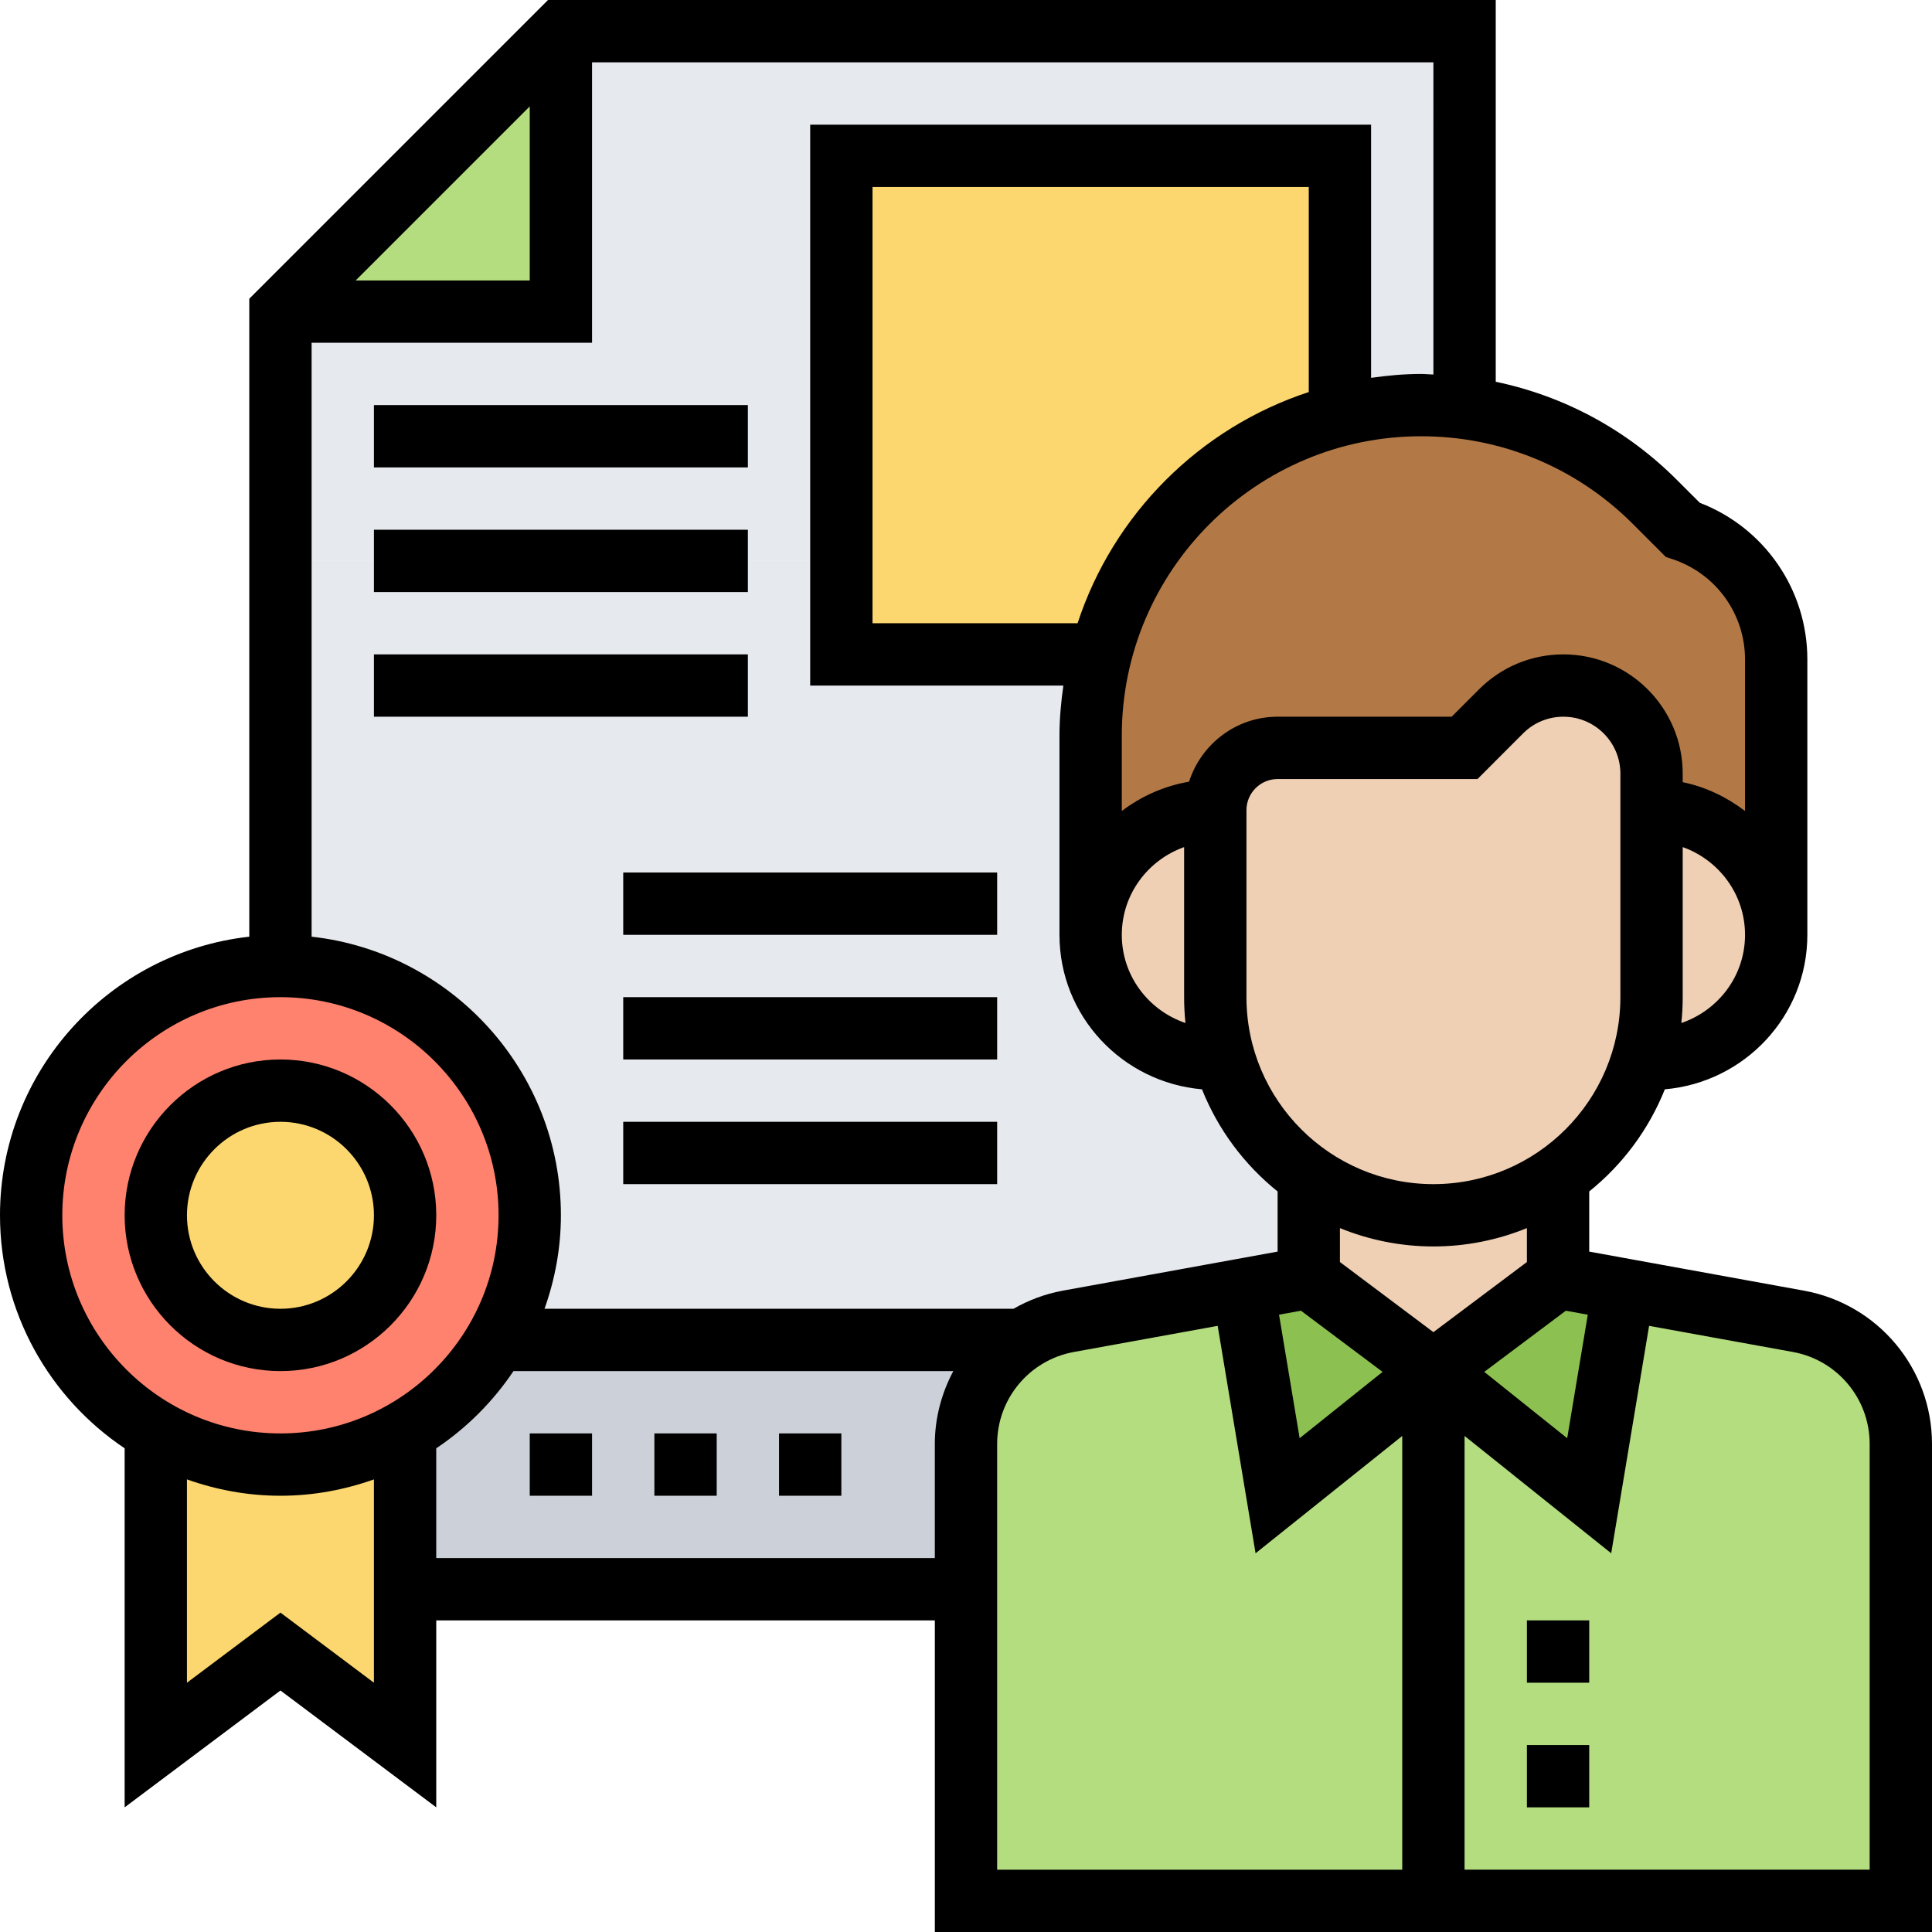
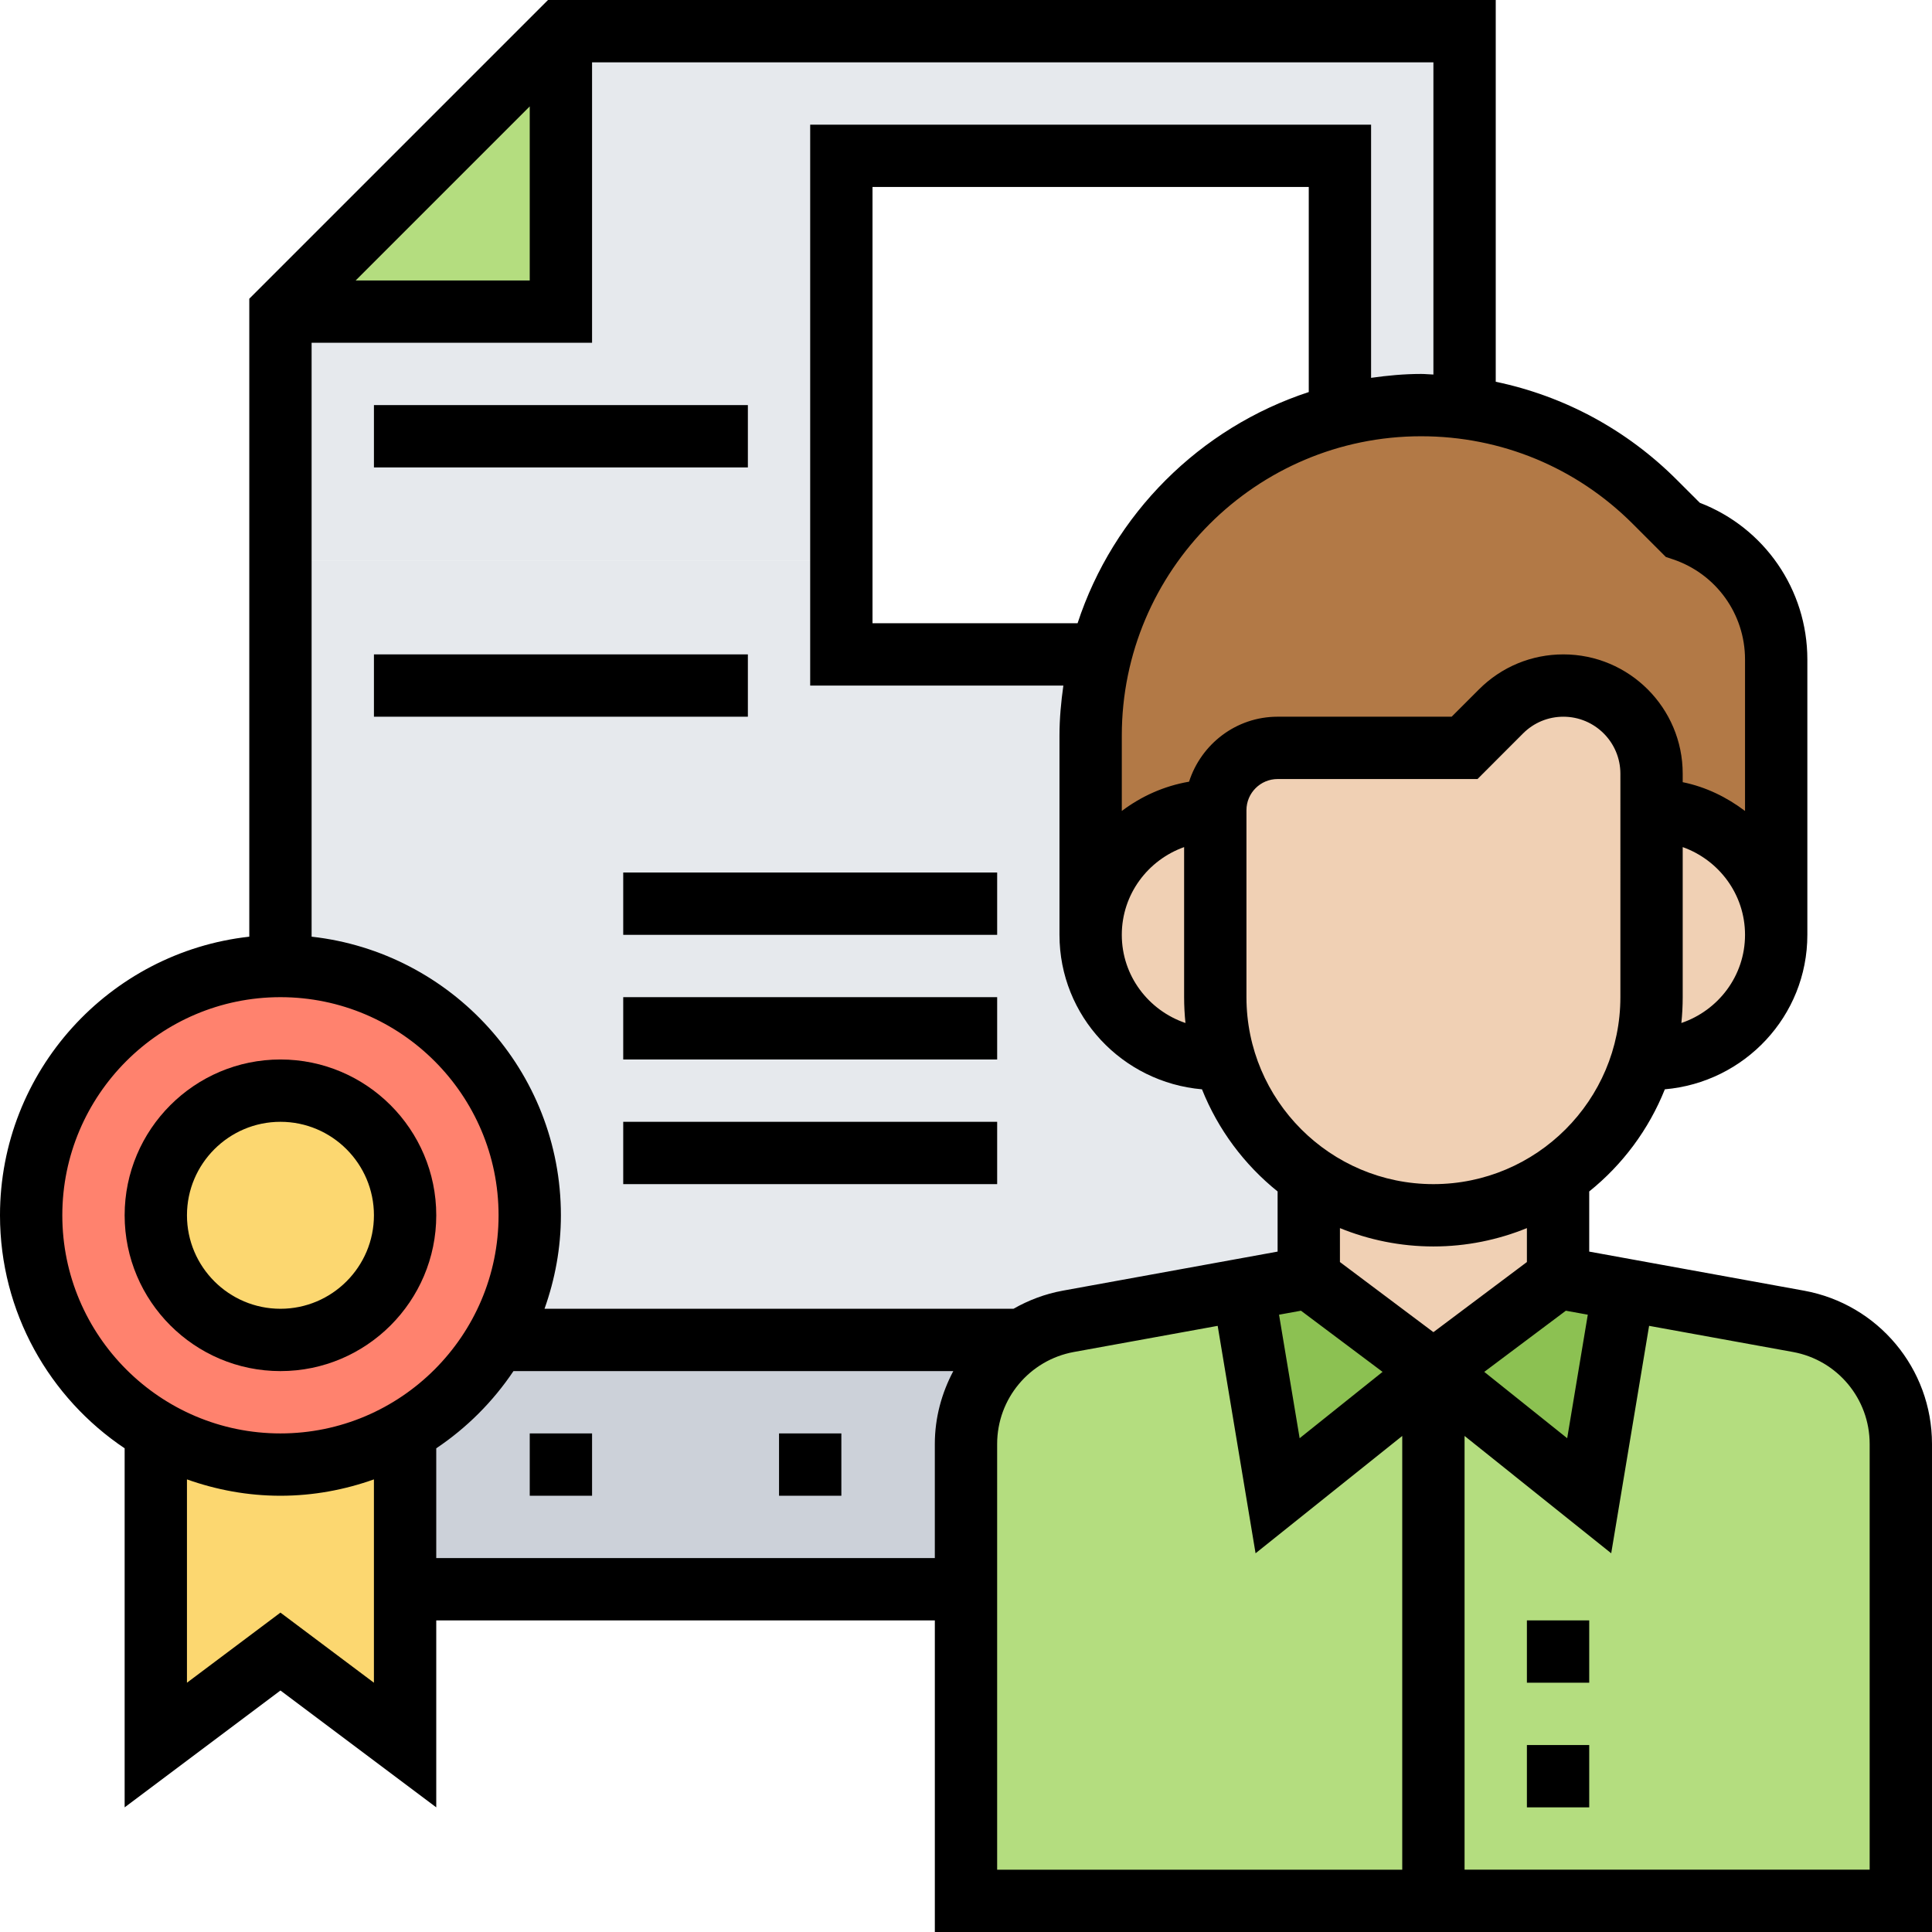
<svg xmlns="http://www.w3.org/2000/svg" height="496pt" viewBox="0 0 496 496" width="496pt">
  <path d="m72 144v-64h72v-72h232v96l-.078.719c-3.684-.48-7.363-.719-11.043-.719-7.039 0-13.84.879-20.32 2.48l-.559-2.48v-64h-128v104zm0 0" fill="#e6e9ed" />
  <path d="m72 248v-104h144v24h64l2.48.559c-1.602 6.48-2.48 13.281-2.48 20.32v51.121c0 17.68 14.32 32 32 32l2.16-.559c2.641 9.277 7.602 17.52 14.238 24.16 2.562 2.559 5.281 4.797 8.32 6.879l-.719 1.52v24l-16.801 3.039-44.961 8.16c-4.316.801-8.316 2.48-11.758 4.801h-134.48l-.48-.238c5.359-9.363 8.48-20.16 8.48-31.762 0-35.359-28.641-64-64-64zm0 0" fill="#e6e9ed" />
  <path d="m144 8v72h-72zm0 0" fill="#b4dd7f" />
  <path d="m128 344h134.48c-8.801 5.68-14.48 15.68-14.48 26.719v37.281h-144v-40l-.238-.48c9.918-5.598 18.16-13.84 23.758-23.758zm0 0" fill="#ccd1d9" />
-   <path d="m344 104 .559 2.48c-30.559 7.441-54.637 31.52-62.078 62.078l-2.48-.559h-64v-128h128zm0 0" fill="#fcd770" />
  <path d="m456 169.281v70.719c0-17.68-14.32-32-32-32v-9.359c0-6.242-2.559-11.922-6.641-16-4.078-4.082-9.758-6.641-16-6.641-6 0-11.758 2.398-16 6.641l-9.359 9.359h-48c-8.801 0-16 7.199-16 16-17.68 0-32 14.32-32 32v-51.121c0-7.039.879-13.84 2.48-20.32 7.441-30.559 31.52-54.637 62.078-62.078 6.48-1.602 13.281-2.48 20.32-2.48 3.68 0 7.359.238 11.043.719 7.359.961 14.559 2.883 21.438 5.762 10.16 4.238 19.602 10.48 27.52 18.398l7.121 7.121c7.199 2.398 13.121 6.961 17.359 12.801 4.242 5.758 6.641 12.961 6.641 20.48zm0 0" fill="#b27946" />
  <path d="m262.48 344c3.441-2.32 7.441-4 11.758-4.801l44.961-8.16 8.801 52.961 40-32v136h-120v-117.281c0-11.039 5.68-21.039 14.48-26.719zm0 0" fill="#b4dd7f" />
  <path d="m488 488h-120v-136l40 32 8.801-52.961 44.961 8.16c15.199 2.801 26.238 16.082 26.238 31.52zm0 0" fill="#b4dd7f" />
  <path d="m416.801 331.039-8.801 52.961-40-32 32-24zm0 0" fill="#8cc152" />
  <path d="m368 352-40 32-8.801-52.961 16.801-3.039zm0 0" fill="#8cc152" />
  <g fill="#f0d0b4">
    <path d="m368 312c11.602 0 22.398-3.52 31.281-9.52l.719 1.52v24l-32 24-32-24v-24l.719-1.52c23.602 9.121 27.441 9.52 31.281 9.52zm0 0" />
    <path d="m312 256c0 5.359.719 10.559 2.16 15.441l-2.16.559c-17.68 0-32-14.32-32-32s14.32-32 32-32zm0 0" />
    <path d="m456 240c0 17.68-14.32 32-32 32l-2.16-.559c1.441-4.883 2.16-10.082 2.16-15.441v-48c17.68 0 32 14.32 32 32zm0 0" />
    <path d="m424 208v48c0 5.359-.719 10.559-2.16 15.441-3.68 12.797-11.762 23.758-22.559 31.039-8.883 6-19.68 9.52-31.281 9.52-3.84 0-7.68-.398-31.281-9.52-3.039-2.082-5.758-4.32-8.32-6.879-6.637-6.641-11.598-14.883-14.238-24.16-1.441-4.883-2.16-10.082-2.16-15.441v-48c0-8.801 7.199-16 16-16h48l9.359-9.359c4.242-4.242 10-6.641 16-6.641 6.242 0 11.922 2.559 16 6.641 4.082 4.078 6.641 9.758 6.641 16zm0 0" />
  </g>
  <path d="m104 408v40l-32-24-32 24v-80l.238-.48c9.363 5.359 20.16 8.48 31.762 8.48s22.398-3.121 31.762-8.48l.238.48zm0 0" fill="#fcd770" />
  <path d="m136 312c0 11.602-3.121 22.398-8.48 31.762-5.598 9.918-13.84 18.16-23.758 23.758-9.363 5.359-20.16 8.48-31.762 8.48s-22.398-3.121-31.762-8.48c-19.277-10.961-32.238-31.758-32.238-55.52 0-35.359 28.641-64 64-64s64 28.641 64 64zm0 0" fill="#ff826e" />
  <path d="m104 312c0 17.672-14.328 32-32 32s-32-14.328-32-32 14.328-32 32-32 32 14.328 32 32zm0 0" fill="#fcd770" />
  <path d="m463.152 331.352-55.152-10.031v-15.441c8.551-6.871 15.281-15.887 19.414-26.223 20.434-1.77 36.586-18.77 36.586-39.656v-70.703c0-17.914-11.016-33.832-27.609-40.219l-5.887-5.879c-12.93-12.934-29.008-21.543-46.504-25.191v-98.008h-243.312l-76.688 76.688v163.785c-35.945 3.992-64 34.527-64 71.527 0 24.91 12.719 46.895 32 59.824v92.176l40-30 40 30v-48h128v80h256v-125.297c0-19.336-13.816-35.879-32.848-39.352zm-61.152 5.145 5.633 1.023-5.289 31.711-21.289-17.031zm-10-12.496-24 18-24-18v-8.711c7.414 3.016 15.512 4.711 24 4.711s16.586-1.695 24-4.711zm-58 12.496 20.945 15.703-21.289 17.031-5.289-31.711zm82-80.496c0 26.473-21.527 48-48 48s-48-21.527-48-48v-48c0-4.414 3.594-8 8-8h51.32l11.703-11.719c2.77-2.762 6.441-4.281 10.344-4.281 8.074 0 14.633 6.559 14.633 14.625zm15.656 6.633c.223-2.176.344-4.395.344-6.633v-38.527c9.289 3.312 16 12.113 16 22.527 0 10.543-6.879 19.414-16.344 22.633zm-3.977-119.641 1.793.594c11.078 3.703 18.527 14.031 18.527 25.711v38.902c-4.672-3.535-10.055-6.184-16-7.391v-2.184c0-16.883-13.734-30.625-30.633-30.625-8.176 0-15.863 3.184-21.656 8.969l-7.031 7.031h-44.68c-10.664 0-19.625 7.039-22.734 16.68-6.426 1.105-12.266 3.746-17.266 7.52v-19.352c0-42.367 34.48-76.848 76.848-76.848 20.527 0 39.832 7.992 54.344 22.504zm-123.336 119.641c-9.465-3.219-16.344-12.09-16.344-22.633 0-10.414 6.711-19.215 16-22.527v38.527c0 2.238.121 4.457.344 6.633zm31.656-161.984c-28.016 9.184-50.168 31.344-59.352 59.352h-52.648v-112h112zm32-4.496c-1.055-.031-2.09-.152-3.152-.152-4.367 0-8.641.406-12.848 1v-65h-144v144h65c-.594 4.215-1 8.48-1 12.848v51.152c0 20.887 16.152 37.887 36.586 39.656 4.125 10.344 10.863 19.352 19.414 26.223v15.441l-55.16 10.031c-4.559.832-8.801 2.457-12.648 4.648h-120.398c2.68-7.52 4.207-15.574 4.207-24 0-37-28.055-67.535-64-71.527v-152.473h72v-72h216zm-276.688-24.152 44.688-44.688v44.688zm-75.312 240c0-30.871 25.121-56 56-56s56 25.129 56 56-25.121 56-56 56-56-25.129-56-56zm56 102-24 18v-52.199c7.52 2.672 15.574 4.199 24 4.199s16.48-1.527 24-4.199v52.199zm40-14v-28.176c7.832-5.25 14.574-11.992 19.824-19.824h112.918c-2.98 5.625-4.742 11.969-4.742 18.703v29.297zm144-29.297c0-11.598 8.289-21.527 19.703-23.613l36.914-6.707 9.727 58.387 37.656-30.121v111.352h-104zm224 109.297h-104v-111.352l37.648 30.121 9.727-58.387 36.914 6.707c11.422 2.078 19.711 12.016 19.711 23.613zm0 0" />
  <path d="m72 352c22.055 0 40-17.945 40-40s-17.945-40-40-40-40 17.945-40 40 17.945 40 40 40zm0-64c13.23 0 24 10.77 24 24s-10.77 24-24 24-24-10.77-24-24 10.77-24 24-24zm0 0" />
  <path d="m96 104h96v16h-96zm0 0" />
-   <path d="m96 136h96v16h-96zm0 0" />
  <path d="m96 168h96v16h-96zm0 0" />
  <path d="m200 368h16v16h-16zm0 0" />
-   <path d="m168 368h16v16h-16zm0 0" />
  <path d="m136 368h16v16h-16zm0 0" />
  <path d="m160 288h96v16h-96zm0 0" />
  <path d="m160 256h96v16h-96zm0 0" />
  <path d="m160 224h96v16h-96zm0 0" />
  <path d="m392 416h16v16h-16zm0 0" />
  <path d="m392 448h16v16h-16zm0 0" />
</svg>